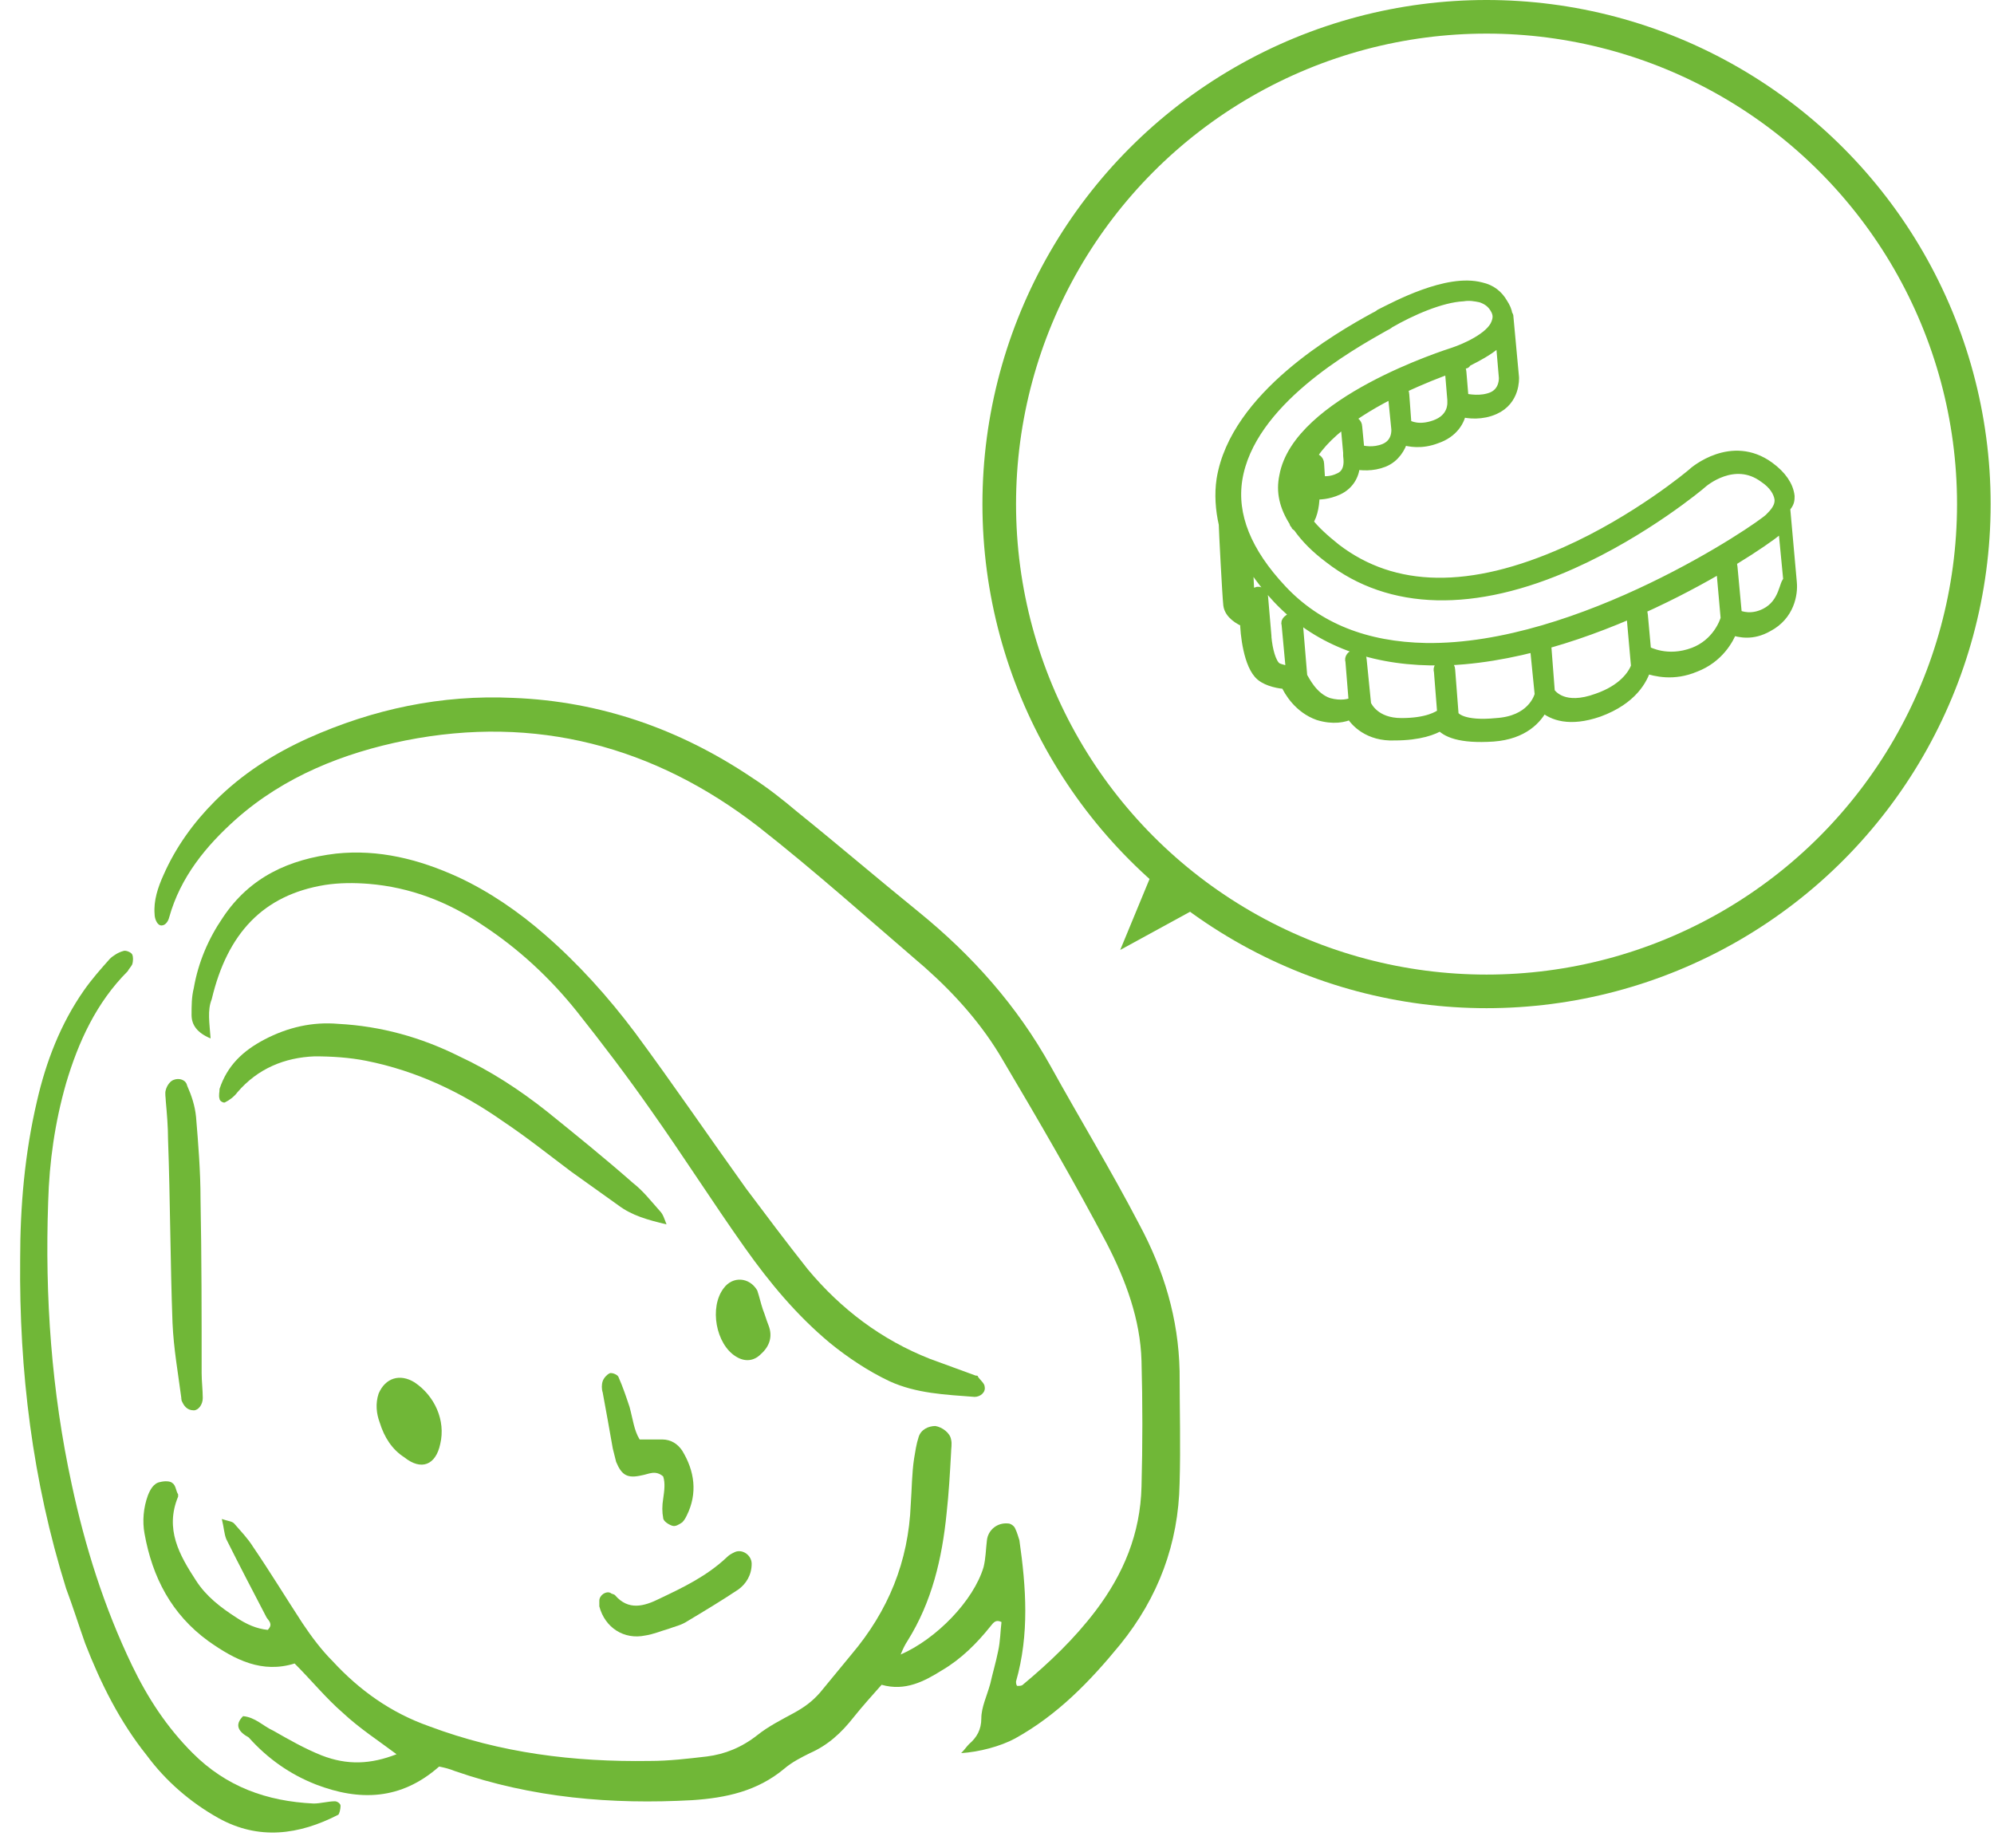
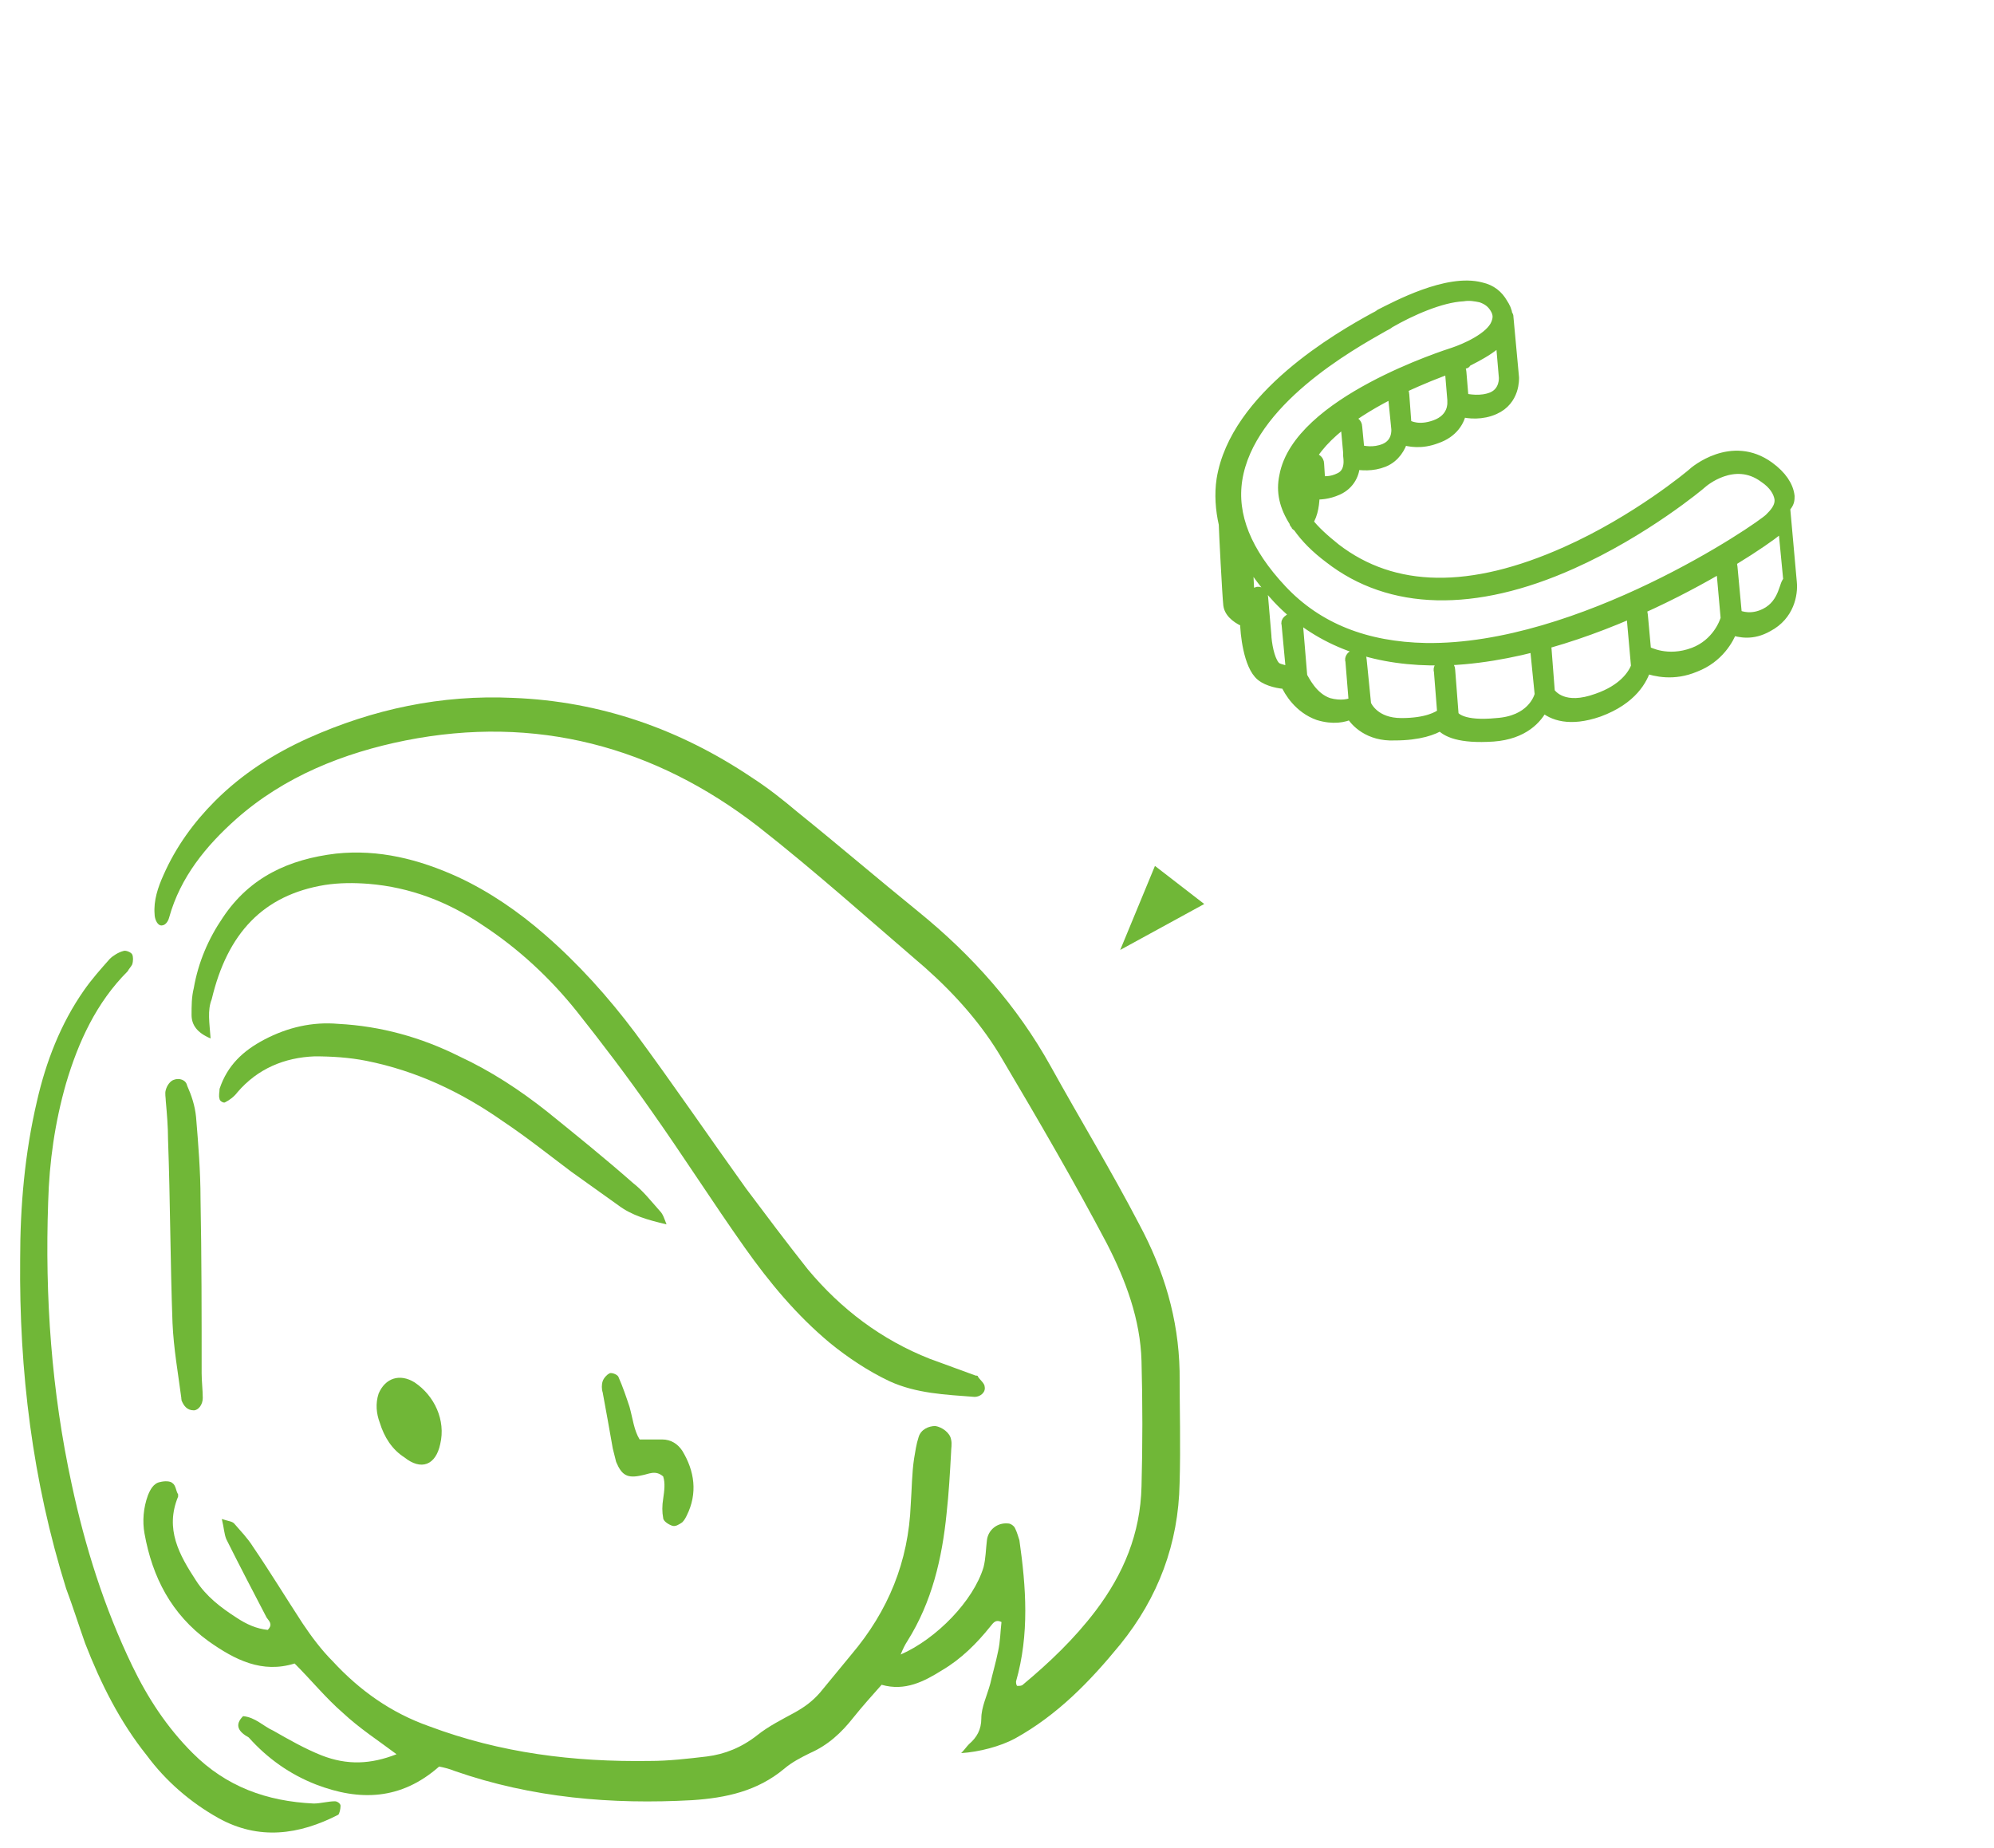
<svg xmlns="http://www.w3.org/2000/svg" version="1.1" id="レイヤー_1" x="0px" y="0px" width="178px" height="165px" viewBox="0 0 178 165" style="enable-background:new 0 0 178 165;" xml:space="preserve">
  <style type="text/css">
	.st0{fill:#70B737;}
	.st1{fill:none;stroke:#70B737;stroke-width:3;stroke-linecap:round;stroke-linejoin:round;stroke-miterlimit:10;}
	.st2{fill:#70B737;stroke:#70B737;stroke-linecap:round;stroke-linejoin:round;stroke-miterlimit:10;}
</style>
  <g>
    <g>
      <g>
        <path class="st0" d="M21.7,153.2c1.1,0.1,1.8,0.9,2.7,1.3c1.4,0.8,2.8,1.6,4.3,2.2c2.3,0.9,4.4,0.8,6.7-0.1     c-1.6-1.2-3.3-2.3-4.8-3.7c-1.5-1.3-2.8-2.9-4.3-4.4c-2.9,0.9-5.3-0.3-7.7-2c-3.3-2.4-5-5.7-5.7-9.6c-0.2-1.1-0.1-2.3,0.3-3.4     c0.2-0.5,0.5-1.1,1.1-1.2c0.4-0.1,0.9-0.1,1.1,0.1c0.3,0.2,0.3,0.7,0.5,1c0,0.1,0,0.2,0,0.2c-1.2,2.9,0.1,5.2,1.6,7.5     c0.9,1.4,2.2,2.4,3.6,3.3c0.9,0.6,1.8,1,2.8,1.1c0.5-0.5,0.1-0.8-0.1-1.1c-1.2-2.3-2.4-4.6-3.6-7c-0.2-0.5-0.2-1-0.4-1.8     c0.6,0.2,0.9,0.2,1.1,0.4c0.6,0.7,1.2,1.3,1.7,2.1c1.5,2.2,2.9,4.5,4.4,6.8c0.8,1.2,1.7,2.4,2.7,3.4c2.4,2.6,5.2,4.6,8.6,5.8     c6.4,2.4,12.9,3.2,19.7,3.1c1.7,0,3.4-0.2,5.1-0.4c1.6-0.2,3.1-0.8,4.5-1.9c1-0.8,2.2-1.4,3.3-2c0.9-0.5,1.6-1,2.3-1.8     c0.9-1.1,1.9-2.3,2.8-3.4c3.3-3.9,5.1-8.3,5.3-13.4c0.1-1.4,0.1-2.8,0.3-4.1c0.1-0.6,0.2-1.3,0.4-1.9c0.2-0.7,0.9-1,1.5-1     c0.6,0.1,1.3,0.6,1.4,1.2c0.1,0.4,0,0.8,0,1.2c-0.1,1.8-0.2,3.6-0.4,5.4c-0.4,4-1.3,7.9-3.5,11.4c-0.2,0.3-0.4,0.7-0.6,1.2     c3.2-1.4,6.5-4.8,7.4-7.8c0.2-0.8,0.2-1.6,0.3-2.4c0.1-0.9,0.9-1.6,1.9-1.5c0.2,0,0.5,0.2,0.6,0.4c0.2,0.4,0.3,0.8,0.4,1.1     c0.6,4.2,0.9,8.4-0.3,12.6c0,0.1,0,0.3,0.1,0.4c0.2,0,0.4,0,0.5-0.1c2.4-2,4.6-4.1,6.5-6.6c2.5-3.3,4-6.9,4.1-11.1     c0.1-3.7,0.1-7.5,0-11.2c-0.1-3.7-1.4-7.2-3.1-10.5c-2.9-5.5-6.1-11-9.3-16.4c-1.8-3.1-4.2-5.8-6.9-8.2     c-4.9-4.2-9.8-8.6-14.9-12.6c-9.3-7.2-19.9-10-31.5-7.7c-5.5,1.1-10.8,3.2-15.1,7c-2.7,2.4-5,5.2-6,8.8c-0.1,0.4-0.4,0.8-0.8,0.7     c-0.3-0.1-0.5-0.6-0.5-1c-0.1-1.2,0.3-2.4,0.8-3.5c1.1-2.5,2.7-4.7,4.6-6.6c2.4-2.4,5.2-4.2,8.3-5.6c5.8-2.6,11.9-3.9,18.3-3.6     c7.8,0.3,14.9,2.8,21.3,7.1c1.4,0.9,2.8,2,4.1,3.1c3.6,2.9,7.1,5.9,10.8,8.9c4.8,3.9,8.8,8.4,11.8,13.8c2.6,4.7,5.4,9.3,7.9,14.1     c2.2,4.1,3.5,8.4,3.6,13.1c0,3.3,0.1,6.7,0,10c-0.1,5.4-1.9,10.2-5.3,14.4c-2.7,3.3-5.6,6.3-9.4,8.4c-1.3,0.7-3.2,1.2-4.8,1.3     c0.3-0.3,0.5-0.6,0.7-0.8c0.7-0.6,1.1-1.3,1.1-2.3c0-1,0.5-2,0.8-3.1c0.2-0.9,0.5-1.9,0.7-2.9c0.2-0.9,0.2-1.8,0.3-2.6     c-0.6-0.3-0.8,0.2-1,0.4c-1.2,1.5-2.6,2.9-4.3,3.9c-1.6,1-3.3,1.9-5.4,1.3c-0.8,0.9-1.7,1.9-2.5,2.9c-1.1,1.4-2.3,2.5-3.9,3.2     c-0.8,0.4-1.6,0.8-2.3,1.4c-2.4,2-5.2,2.6-8.2,2.8c-7.2,0.4-14.3-0.2-21.2-2.6c-0.5-0.2-0.9-0.3-1.4-0.4c-3.4,3-7.1,3.1-11,1.6     c-2.3-0.9-4.3-2.3-6-4.2C21.3,154.6,20.9,154,21.7,153.2z" />
        <path class="st0" d="M18.8,92.7c-1.2-0.5-1.7-1.2-1.7-2.1c0-0.8,0-1.6,0.2-2.4c0.4-2.3,1.3-4.4,2.6-6.3c2.4-3.6,5.9-5.2,10.1-5.7     c3.8-0.4,7.4,0.5,10.9,2.1c2.8,1.3,5.4,3.1,7.7,5.1c3,2.6,5.7,5.6,8.1,8.8c3.4,4.6,6.6,9.3,9.9,13.9c1.8,2.4,3.6,4.8,5.5,7.2     c3,3.6,6.6,6.3,10.9,8c1.4,0.5,2.7,1,4.1,1.5c0.1,0,0.2,0,0.2,0.1c0.2,0.3,0.6,0.6,0.6,0.9c0.1,0.5-0.4,0.9-0.9,0.9     c-2.6-0.2-5.2-0.3-7.6-1.4c-1.9-0.9-3.7-2.1-5.3-3.4c-3-2.5-5.4-5.4-7.6-8.5c-2.9-4.1-5.5-8.2-8.4-12.3c-2.1-3-4.3-5.9-6.6-8.8     c-2.4-3-5.2-5.6-8.4-7.7c-3.1-2.1-6.5-3.4-10.2-3.7c-1.3-0.1-2.6-0.1-3.9,0.1c-5.5,0.9-8.7,4.3-10.1,10.2     C18.5,90.2,18.7,91.3,18.8,92.7z" />
        <path class="st0" d="M5.9,141.8c-3-9.6-4.2-19.4-4.1-29.4c0-4.7,0.4-9.4,1.5-14.1c0.8-3.5,2.1-6.9,4.2-9.9c0.7-1,1.5-1.9,2.3-2.8     c0.3-0.3,0.8-0.6,1.2-0.7c0.2-0.1,0.7,0.1,0.8,0.3c0.1,0.2,0.1,0.6,0,0.9c-0.1,0.2-0.3,0.4-0.4,0.6C8.6,89.5,7,93,5.9,96.7     c-1,3.5-1.5,7-1.6,10.6c-0.3,8.5,0.3,16.9,2.1,25.2c1.2,5.6,2.9,11,5.4,16.2c1.4,2.9,3.1,5.5,5.4,7.8c3,3,6.6,4.3,10.8,4.5     c0.6,0,1.3-0.2,1.9-0.2c0.2,0,0.5,0.2,0.5,0.4c0,0.3-0.1,0.7-0.2,0.8c-3.5,1.8-7.1,2.3-10.7,0.3c-2.5-1.4-4.7-3.3-6.4-5.6     c-2.4-3-4.1-6.4-5.5-10C7,145,6.5,143.4,5.9,141.8z" />
        <path class="st0" d="M59.5,109.3c-1.7-0.4-3.1-0.8-4.3-1.7c-1.4-1-2.8-2-4.2-3c-2-1.5-4-3.1-6.1-4.5c-3.7-2.6-7.7-4.5-12.2-5.4     c-1.5-0.3-3.1-0.4-4.6-0.4c-2.7,0.1-5.1,1.1-6.9,3.2c-0.3,0.4-0.7,0.7-1.1,0.9c-0.1,0.1-0.5-0.1-0.5-0.3c-0.1-0.3,0-0.6,0-0.9     c0.7-2.1,2.1-3.4,4-4.4c2.1-1.1,4.3-1.6,6.6-1.4c3.8,0.2,7.4,1.2,10.8,2.9c2.8,1.3,5.4,3,7.8,4.9c2.6,2.1,5.2,4.2,7.7,6.4     c0.9,0.7,1.6,1.6,2.4,2.5C59.2,108.4,59.3,108.8,59.5,109.3z" />
        <path class="st0" d="M16.2,124.9c-0.3-2.3-0.7-4.5-0.8-6.8c-0.2-5.4-0.2-10.9-0.4-16.4c0-1.1-0.1-2.3-0.2-3.4c0-0.3-0.1-0.7,0-1     c0.1-0.4,0.4-0.8,0.7-0.9c0.5-0.2,1.1,0,1.2,0.5c0.4,0.9,0.7,1.8,0.8,2.8c0.2,2.4,0.4,4.9,0.4,7.3c0.1,5.2,0.1,10.4,0.1,15.6     c0,0.7,0.1,1.5,0.1,2.2c0,0.6-0.4,1.1-0.8,1.1c-0.6,0-0.9-0.4-1.1-0.9c0-0.1,0-0.2-0.1-0.2C16.3,124.9,16.2,124.9,16.2,124.9z" />
        <path class="st0" d="M57.1,128.5c0.7,0,1.3,0,2,0c0.8,0,1.4,0.4,1.8,1c1.1,1.8,1.4,3.8,0.4,5.8c-0.1,0.2-0.2,0.4-0.4,0.6     c-0.3,0.2-0.6,0.4-0.9,0.3c-0.3-0.1-0.8-0.4-0.8-0.7c-0.1-0.5-0.1-1.1,0-1.7c0.1-0.7,0.2-1.4,0-2c-0.7-0.6-1.3-0.2-1.9-0.1     c-1.3,0.3-1.8,0-2.3-1.2c-0.1-0.4-0.2-0.8-0.3-1.2c-0.3-1.7-0.6-3.4-0.9-5c-0.1-0.3-0.1-0.7,0-1c0.1-0.3,0.4-0.6,0.6-0.7     c0.2-0.1,0.7,0.1,0.8,0.3c0.4,0.9,0.7,1.8,1,2.7C56.5,126.7,56.6,127.7,57.1,128.5z" />
-         <path class="st0" d="M59.7,145.4c-0.7,0.2-1.4,0.5-2.1,0.6c-1.9,0.4-3.6-0.7-4.1-2.6c0-0.2,0-0.3,0-0.5c0-0.5,0.6-0.9,1-0.7     c0.1,0.1,0.3,0.1,0.4,0.2c1.2,1.4,2.6,1,4,0.3c2.1-1,4.2-2,6-3.7c0.2-0.2,0.4-0.3,0.6-0.4c0.7-0.4,1.6,0.2,1.6,1     c0,1-0.5,1.8-1.2,2.3c-1.5,1-3,1.9-4.5,2.8C60.8,145.1,60.2,145.2,59.7,145.4C59.7,145.4,59.7,145.4,59.7,145.4z" />
        <path class="st0" d="M33.9,127c-0.3-0.8-0.4-1.7-0.1-2.6c0.6-1.4,1.9-1.8,3.2-1c1.8,1.2,2.8,3.4,2.3,5.5     c-0.4,1.9-1.7,2.4-3.2,1.2C35,129.4,34.3,128.3,33.9,127z" />
-         <path class="st0" d="M68.1,116.9c0.2,0.5,0.3,0.9,0.5,1.4c0.4,1,0.1,1.9-0.7,2.6c-0.6,0.6-1.4,0.7-2.2,0.2     c-1.8-1.1-2.4-4.4-1.1-6.1c0.8-1.1,2.3-1,3,0.2C67.8,115.8,67.9,116.3,68.1,116.9C68.1,116.9,68.1,116.9,68.1,116.9z" />
      </g>
    </g>
    <g>
-       <circle class="st1" cx="132.7" cy="45" r="43.5" />
      <path class="st2" d="M159.7,44.3c-0.1-0.9-0.7-1.8-1.8-2.6c-3.3-2.4-6.6,0.4-6.8,0.6c-0.1,0.1-5,4.2-11.3,7    c-8.5,3.8-15.4,3.7-20.6-0.3c-1-0.8-1.9-1.6-2.5-2.4c0.5-0.7,0.6-1.8,0.6-2.5c0.5,0,1.2,0,2.1-0.4c1.1-0.5,1.5-1.5,1.5-2.3    c0.6,0.1,1.6,0.2,2.6-0.2c1-0.4,1.5-1.3,1.7-2c0.6,0.2,1.7,0.4,3-0.1c1.5-0.5,2.1-1.6,2.2-2.4c0.7,0.2,1.9,0.3,3-0.2    c1.8-0.8,1.7-2.7,1.7-2.8l-0.5-5.4c0-0.1,0-0.1-0.1-0.2c0-0.3-0.2-0.7-0.4-1c-0.4-0.7-1-1.2-1.9-1.4c-3-0.8-7.6,1.7-9,2.4    c-0.1,0.1-0.3,0.2-0.5,0.3c-3.1,1.7-12.4,7-13.6,14.4c-0.2,1.3-0.1,2.7,0.2,4c0,0,0,0.1,0,0.1c0,0.3,0.3,6.2,0.4,7.1    c0.1,0.8,1,1.3,1.5,1.5c0,1,0.3,3.9,1.4,4.8c0.6,0.5,1.7,0.7,2.2,0.7c0.3,0.7,1.2,2.2,2.9,2.8c1.3,0.4,2.3,0.2,2.9-0.1    c0.4,0.7,1.6,2,3.9,1.9c2.2,0,3.5-0.5,4.1-0.9c0.5,0.6,1.7,1.2,4.7,1c2.7-0.2,3.9-1.6,4.4-2.6c0,0,0.1,0,0.1,0    c0.8,0.7,2.3,1.3,4.9,0.4c3-1.1,3.9-2.9,4.2-3.9c0.9,0.3,2.5,0.7,4.4-0.1c2.1-0.8,3-2.5,3.3-3.3c0.7,0.2,1.8,0.5,3.2-0.3    c1.9-1,2.2-2.9,2.1-3.9l-0.6-6.7C159.7,44.9,159.7,44.6,159.7,44.3z M134,30.2l0.3,3.5c0,0,0.1,1.3-1.1,1.8    c-1,0.4-2.1,0.2-2.6,0.1l-0.2-2.4c0-0.3-0.3-0.5-0.5-0.4c-0.3,0-0.5,0.3-0.4,0.5l0.2,2.4c0,0,0,0.1,0,0.1c0,0,0,0.1,0,0.1    c0,0.1,0.1,1.5-1.6,2.1c-1.4,0.5-2.3,0.1-2.6-0.1l-0.2-2.7c0-0.3-0.3-0.5-0.5-0.4c-0.3,0-0.5,0.3-0.4,0.5l0.3,3    c0,0.1,0.1,1.3-1.1,1.8c-1,0.4-1.9,0.2-2.3,0.1l-0.2-2.1c0-0.3-0.3-0.5-0.5-0.4c-0.3,0-0.5,0.3-0.4,0.5l0.2,2.2c0,0,0,0.1,0,0.1    c0,0.1,0,0.1,0,0.2c0,0.1,0.3,1.5-0.8,2c-0.8,0.4-1.4,0.3-1.8,0.3l-0.1-1.6c0-0.3-0.3-0.5-0.5-0.4c-0.3,0-0.5,0.3-0.4,0.5l0.2,1.9    c0,0.5,0,1.5-0.2,2.1c-0.5-1-0.7-2-0.5-2.9c1.1-6,14.3-10.2,14.5-10.2C130.3,32.4,132.7,31.6,134,30.2z M110.4,42.8    c1.1-7,10.1-12,13.1-13.7c0.2-0.1,0.4-0.2,0.5-0.3c1.9-1.1,4.6-2.3,6.6-2.4c0.6-0.1,1.1,0,1.6,0.1c0.6,0.2,1,0.5,1.3,1    c0.3,0.5,0.3,0.9,0.1,1.4c-0.5,1.3-2.9,2.3-3.8,2.6c-0.6,0.2-13.9,4.4-15.1,11c-0.3,1.4,0,2.7,0.9,4.1c0,0.1,0,0.1,0.1,0.2    c0,0.1,0.1,0.1,0.2,0.2c0.7,1,1.6,1.9,2.8,2.8c5.4,4.2,12.9,4.4,21.6,0.5c6.5-2.9,11.5-7.1,11.6-7.2l0,0c0.1-0.1,2.9-2.5,5.6-0.5    c0.9,0.6,1.3,1.3,1.4,1.9c0.1,0.8-0.5,1.4-0.9,1.8c-0.9,0.9-16.9,11.8-30.7,11.6c-5.4-0.1-9.7-1.8-12.9-5.2    C111.2,49.3,109.9,46,110.4,42.8z M157.6,54.8c-1.2,0.6-2.2,0.3-2.6,0.1l-0.4-4.3c0-0.3-0.3-0.5-0.5-0.4c-0.3,0-0.5,0.3-0.4,0.5    l0.4,4.5c-0.1,0.4-0.8,2.3-2.9,3.1c-2.4,0.9-4.1-0.1-4.2-0.1c0,0,0,0-0.1,0l-0.3-3.3c0-0.3-0.3-0.5-0.5-0.4    c-0.3,0-0.5,0.3-0.4,0.5l0.4,4.5c0,0,0,0,0,0c-0.3,0.8-1.2,2.1-3.5,2.9c-3,1.1-4.1-0.3-4.3-0.6l-0.3-3.9c0-0.3-0.3-0.5-0.5-0.4    c-0.3,0-0.5,0.3-0.4,0.5l0.4,4c-0.1,0.4-0.8,2.4-3.9,2.6c-3,0.3-3.8-0.5-3.9-0.8c0,0,0-0.1,0-0.1l-0.3-3.9c0-0.3-0.3-0.5-0.5-0.4    c-0.3,0-0.5,0.3-0.4,0.5l0.3,3.8c-0.4,0.3-1.4,0.9-3.7,0.9c-2.4,0-3.1-1.5-3.2-1.7l-0.4-4c0-0.3-0.3-0.5-0.5-0.4    c-0.3,0-0.5,0.3-0.4,0.5l0.3,3.7c-0.4,0.2-1.2,0.4-2.3,0.1c-1.5-0.5-2.2-2.1-2.4-2.4l-0.4-4.8c0-0.3-0.3-0.5-0.5-0.4    s-0.5,0.3-0.4,0.5l0.4,4.3c-0.5-0.1-1.1-0.2-1.4-0.4c-0.5-0.4-0.8-1.6-0.9-2.7c0,0,0-0.1,0-0.1l-0.3-3.5c0-0.3-0.3-0.5-0.5-0.4    s-0.5,0.3-0.4,0.5l0.1,1c-0.2-0.1-0.4-0.3-0.4-0.5c0-0.4-0.1-2.5-0.2-4.3c0.7,1.3,1.6,2.5,2.8,3.8c3.4,3.6,8,5.4,13.6,5.5    c1,0,2,0,3-0.1c13.5-1.2,27.4-10.8,28.3-11.8c0.1-0.1,0.1-0.1,0.2-0.3l0.5,5.2C159.3,51.9,159.4,53.9,157.6,54.8z" />
      <polyline class="st0" points="103.1,77.3 100,84.8 107.5,80.7   " />
    </g>
  </g>
</svg>